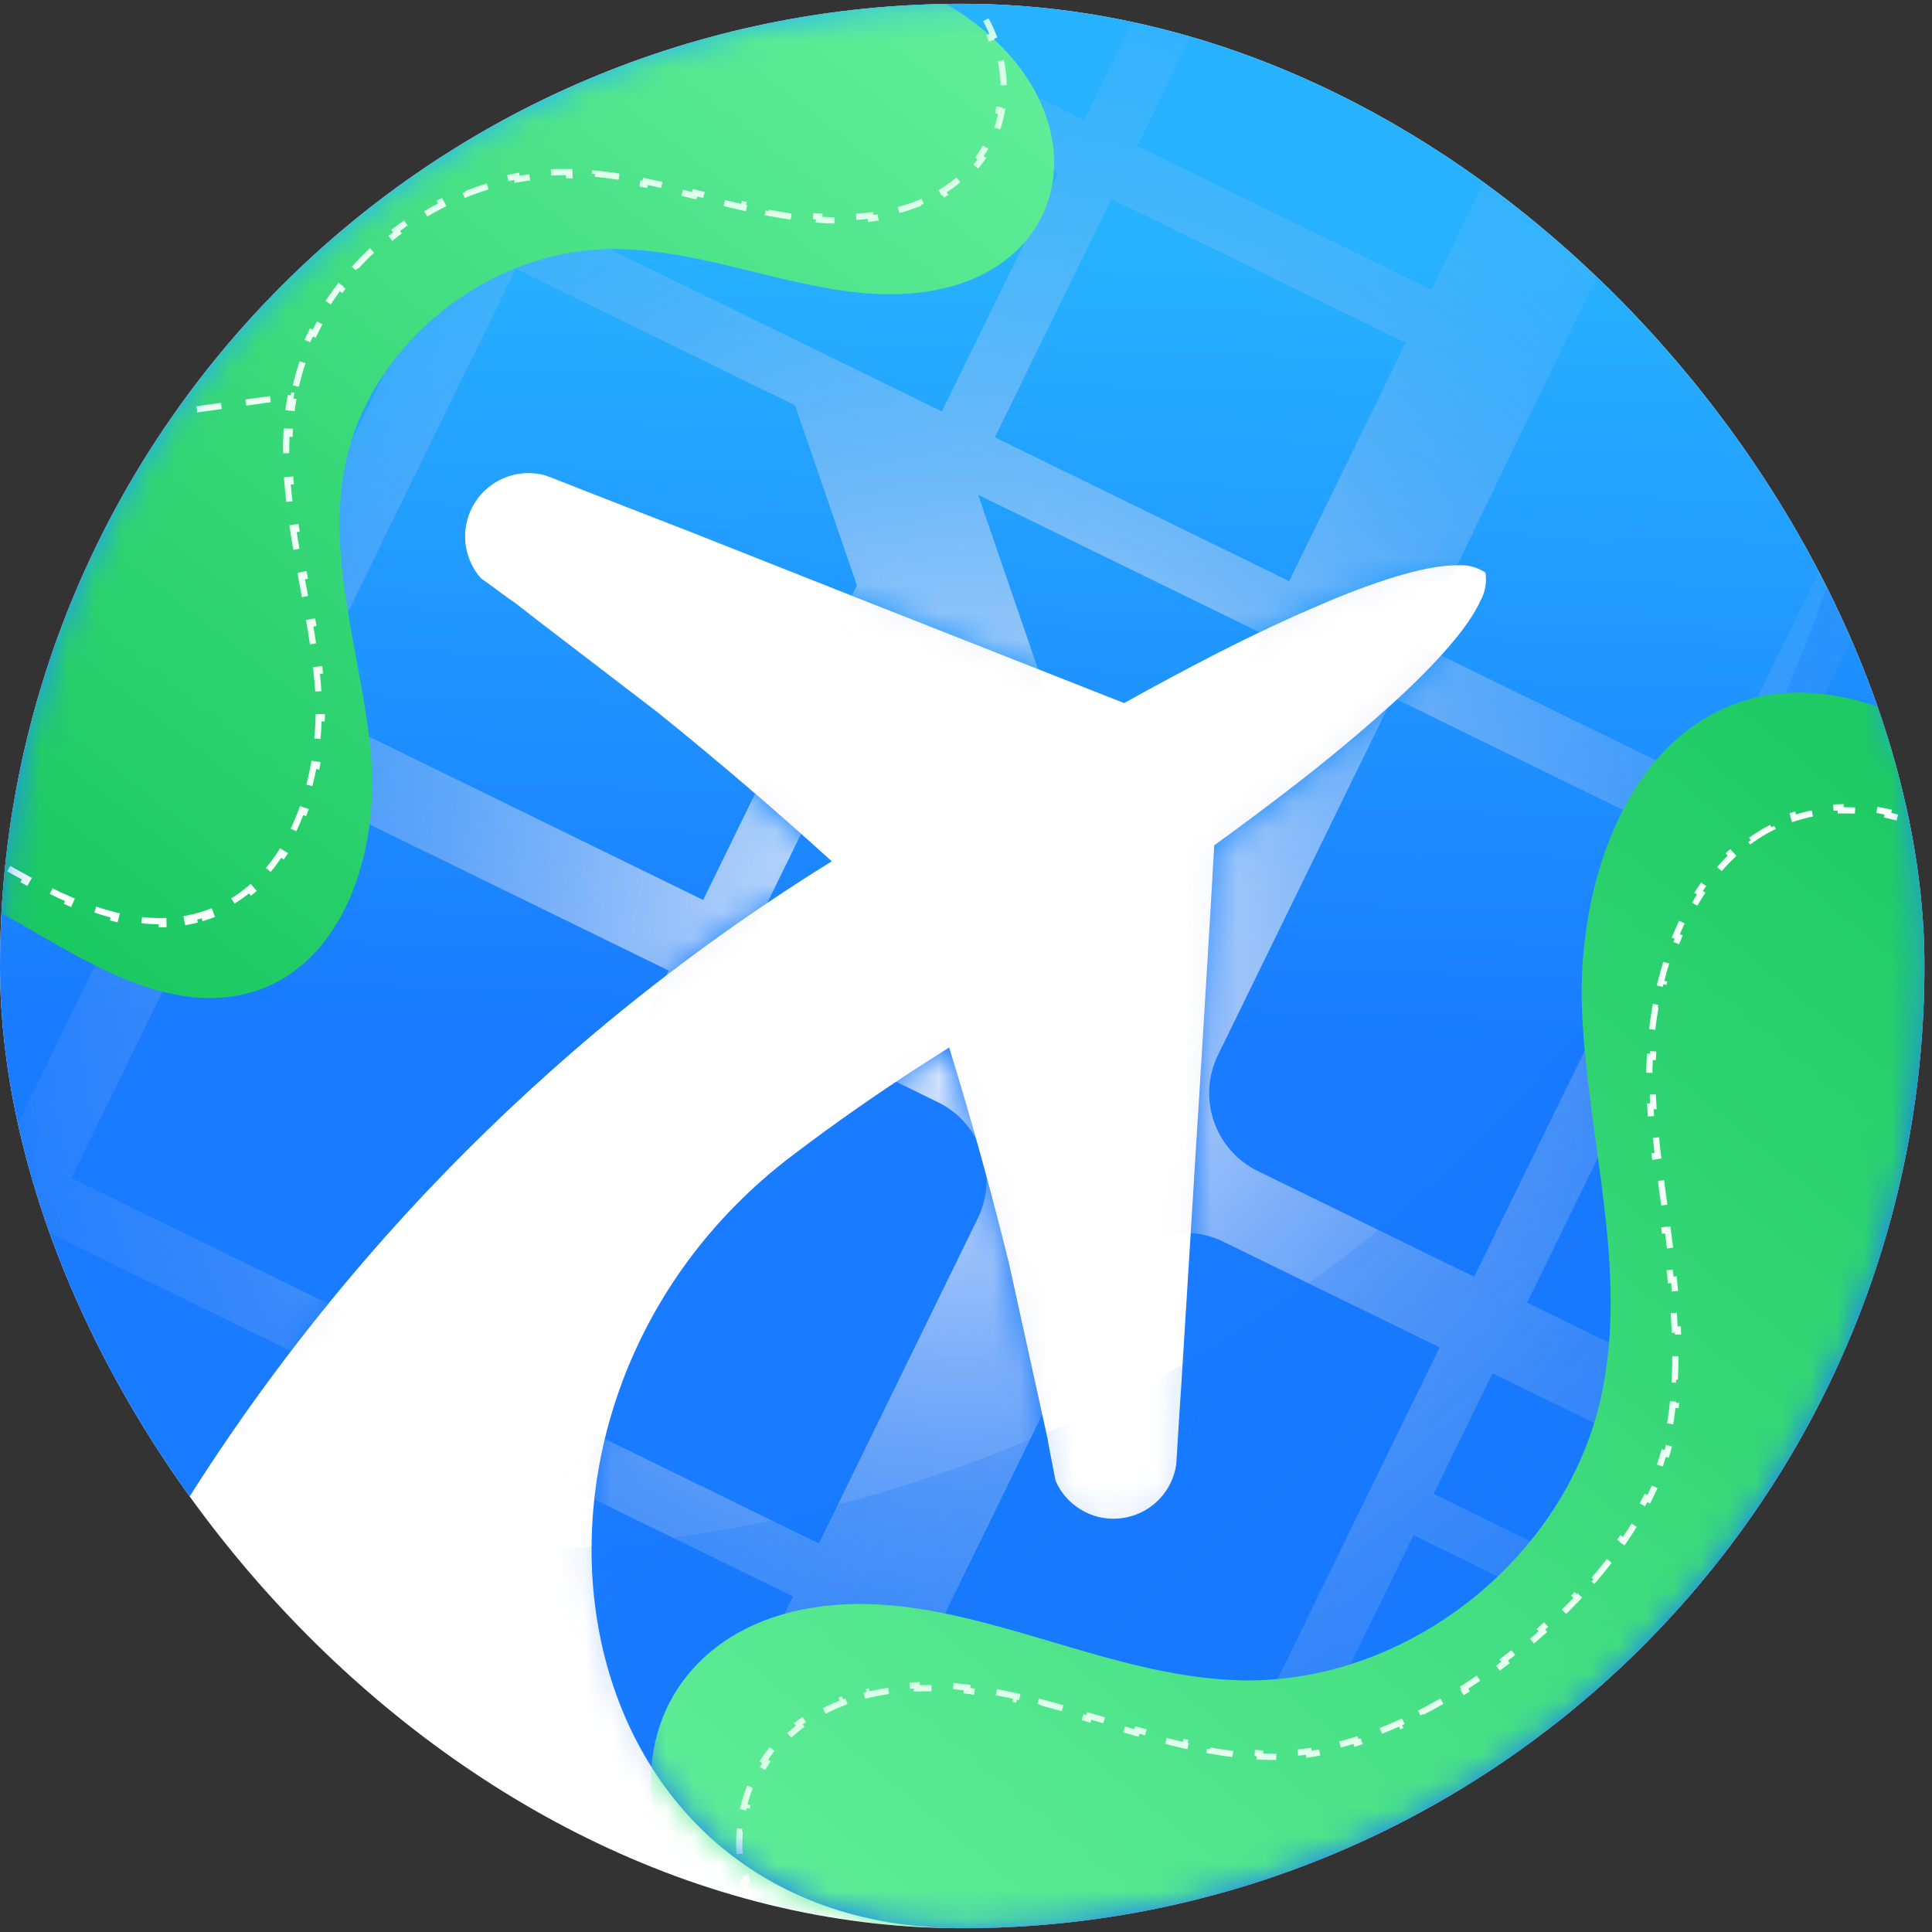
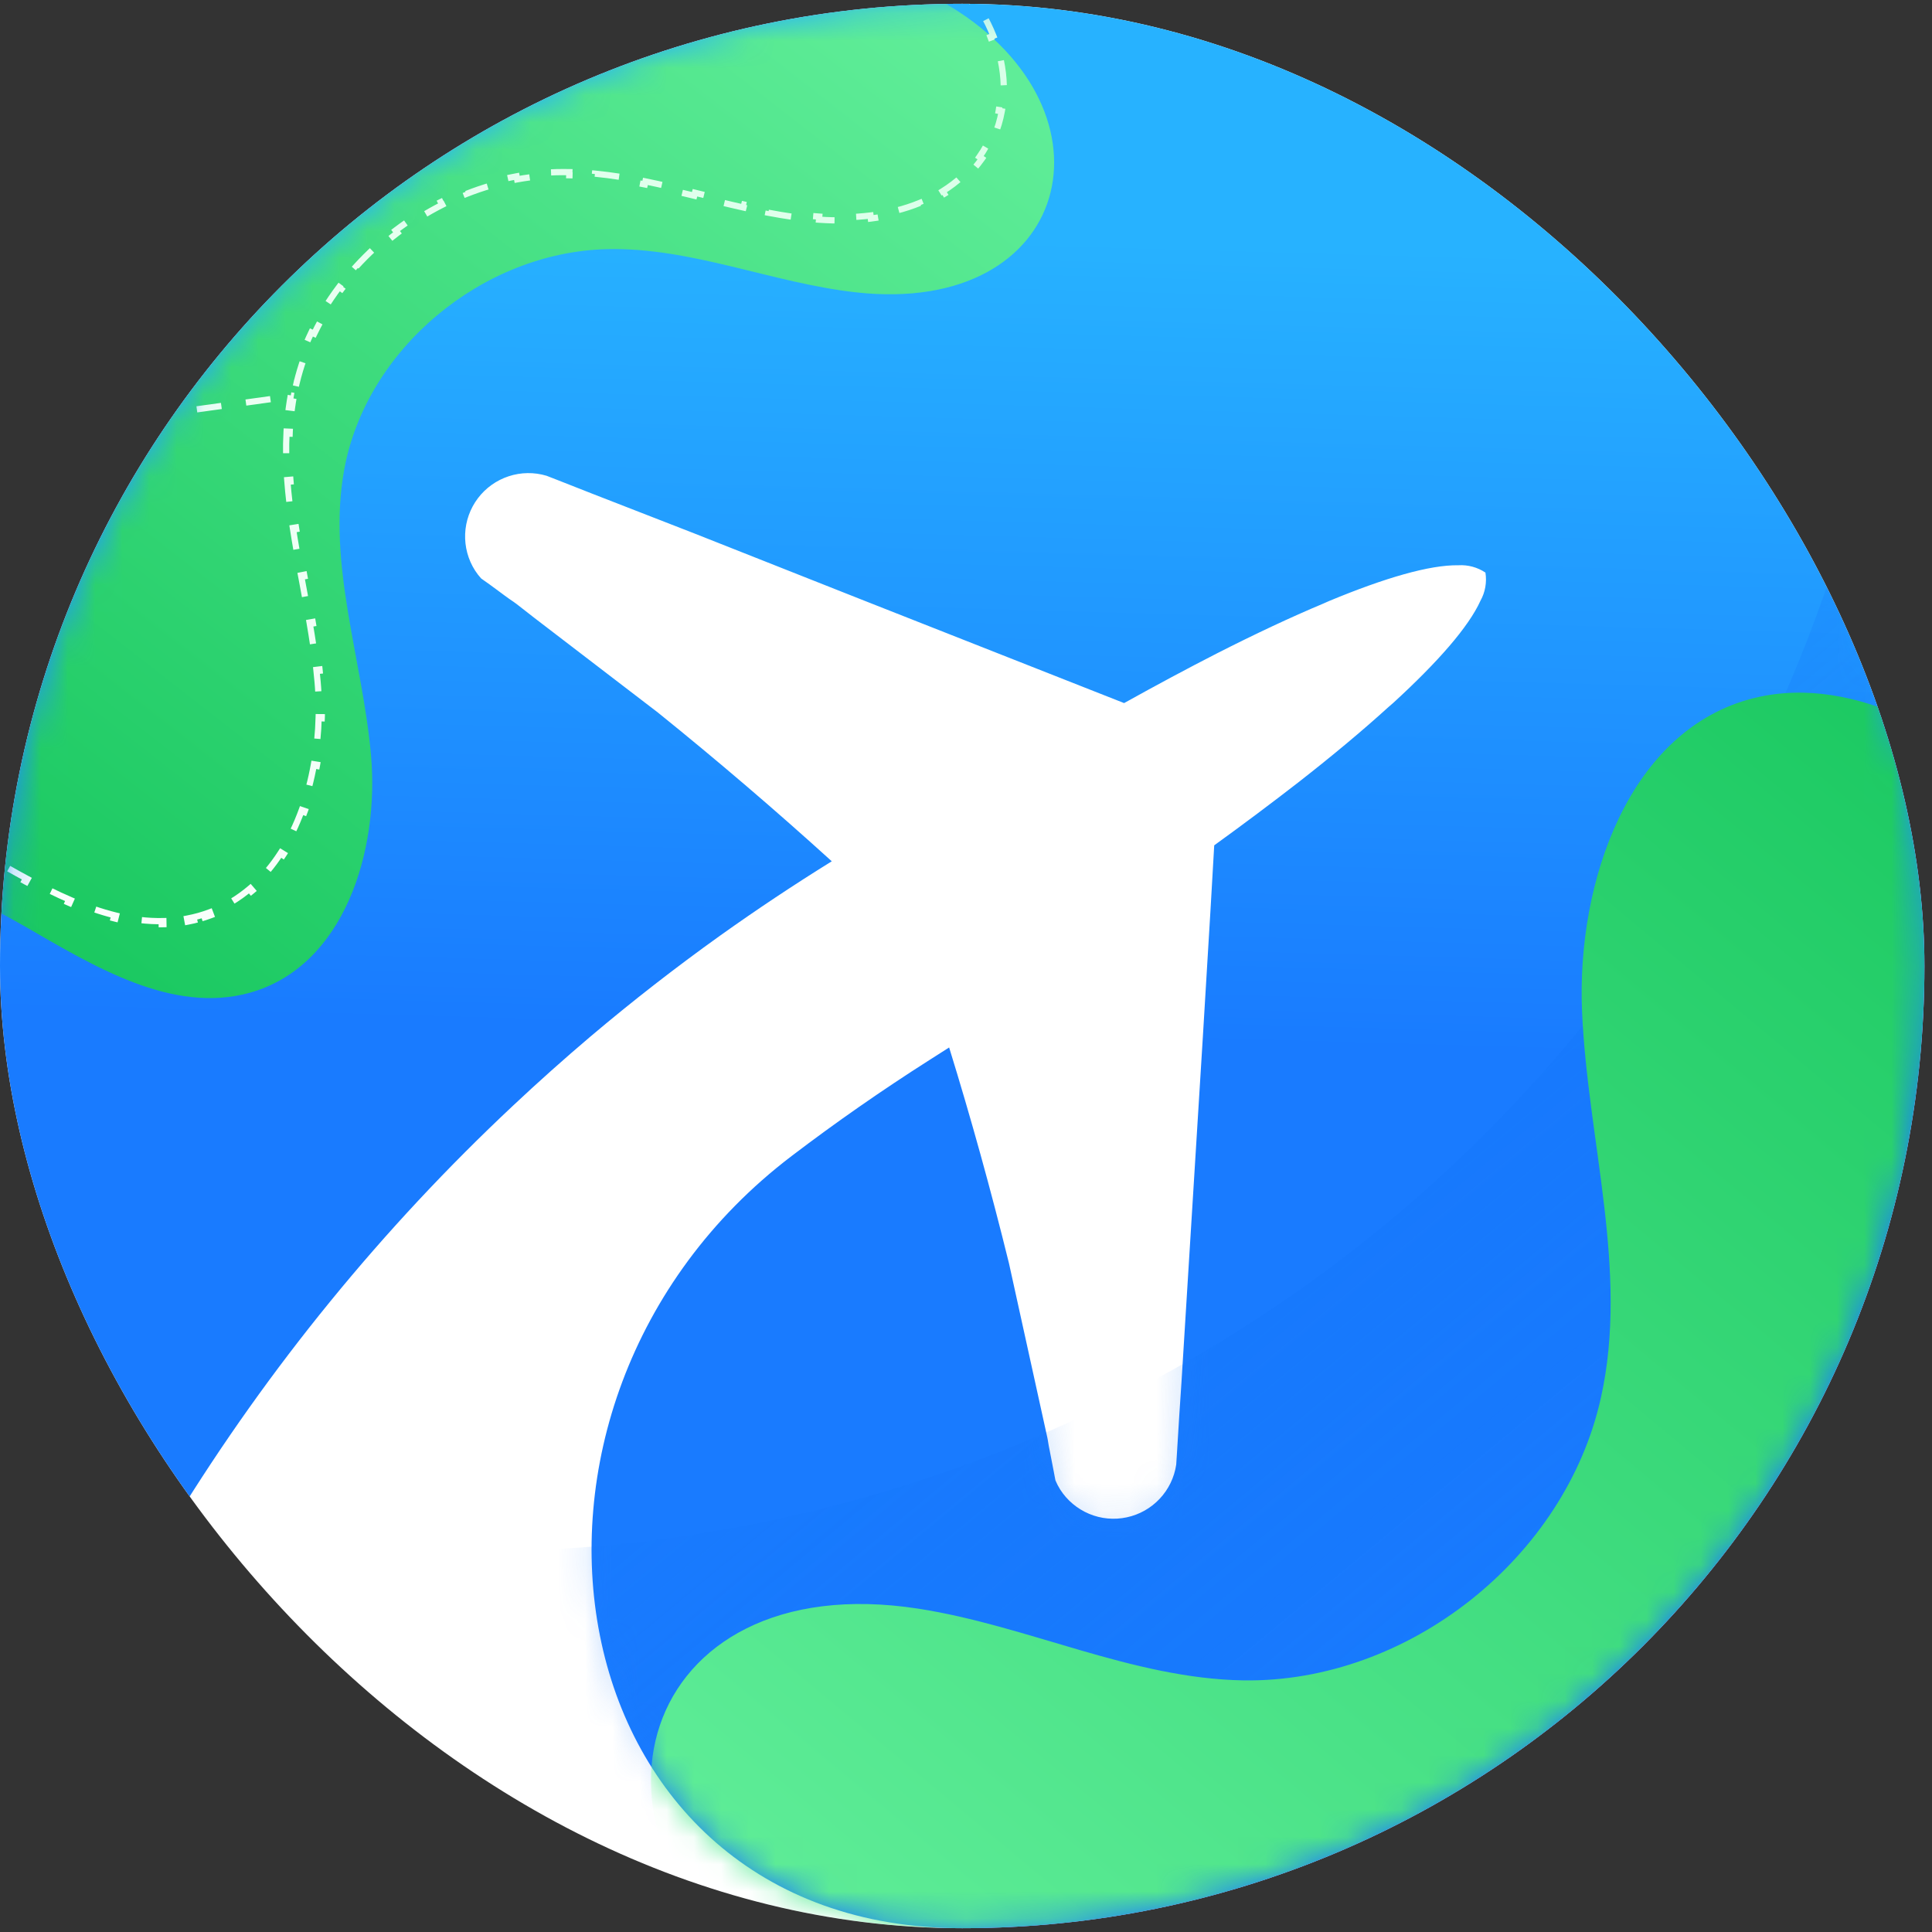
<svg xmlns="http://www.w3.org/2000/svg" width="71" height="71" viewBox="0 0 71 71" fill="none">
  <rect x="0" y="0" width="71" height="71" fill="#333333" stroke="none" />
  <g clip-path="url(#clip0_456_1341)">
    <rect y="0.139" width="70.722" height="70.722" rx="35.361" fill="white" />
    <path d="M35.361 70.861C54.89 70.861 70.722 55.029 70.722 35.5C70.722 15.97 54.89 0.139 35.361 0.139C15.832 0.139 0 15.97 0 35.5C0 43.074 2.382 50.093 6.437 55.847C9.874 50.257 14.047 45.138 18.855 40.631C19.787 39.756 20.737 38.908 21.704 38.088C23.24 36.789 24.827 35.554 26.466 34.382C27.802 33.429 29.169 32.519 30.567 31.652C28.515 29.789 26.38 27.962 24.178 26.186L19.645 22.713L18.985 22.198C18.912 22.142 18.835 22.09 18.756 22.037L18.756 22.037C18.737 22.023 18.717 22.01 18.697 21.996C18.633 21.952 18.595 21.923 18.558 21.895L18.557 21.895C18.537 21.879 18.517 21.864 18.493 21.847C18.425 21.797 18.358 21.747 18.29 21.697C18.091 21.55 17.891 21.402 17.683 21.259C17.599 21.167 17.523 21.068 17.456 20.963C17.201 20.563 17.075 20.094 17.094 19.62C17.113 19.146 17.277 18.689 17.563 18.31C17.849 17.932 18.244 17.65 18.695 17.502C19.146 17.354 19.631 17.348 20.085 17.484L20.458 17.629L21.762 18.142L25.505 19.599L31.647 22.029L41.31 25.838C42.491 25.181 43.632 24.569 44.721 24.012C46.122 23.299 47.436 22.682 48.629 22.182L48.846 22.086C50.887 21.238 52.538 20.756 53.596 20.773C53.948 20.752 54.296 20.847 54.589 21.042C54.645 21.397 54.582 21.76 54.408 22.074C53.969 23.043 52.834 24.334 51.21 25.823L51.03 25.979C50.073 26.849 48.959 27.779 47.72 28.746C46.754 29.496 45.718 30.273 44.622 31.066L44.483 33.478L44.203 38.125L43.418 50.803L43.337 52.027L43.251 53.426L43.225 53.825C43.156 54.294 42.945 54.731 42.62 55.077C42.296 55.423 41.873 55.662 41.409 55.761C40.945 55.861 40.462 55.816 40.025 55.633C39.587 55.449 39.215 55.137 38.96 54.737C38.893 54.631 38.835 54.519 38.787 54.403C38.778 54.355 38.769 54.307 38.759 54.259C38.752 54.218 38.744 54.177 38.736 54.136L38.736 54.135C38.69 53.897 38.645 53.659 38.598 53.423C38.59 53.385 38.583 53.347 38.576 53.309C38.572 53.287 38.567 53.265 38.563 53.243C38.559 53.22 38.554 53.197 38.549 53.175C38.542 53.14 38.534 53.09 38.525 53.036C38.515 52.968 38.503 52.893 38.489 52.831L37.079 46.425C36.417 43.74 35.684 41.093 34.883 38.503L34.88 38.494L34.141 38.965C32.394 40.077 30.711 41.251 29.092 42.483C17.061 51.635 20.244 70.861 35.361 70.861Z" fill="url(#paint0_linear_456_1341)" />
    <mask id="mask0_456_1341" style="mask-type:alpha" maskUnits="userSpaceOnUse" x="0" y="0" width="71" height="71">
      <path d="M35.361 70.861C54.89 70.861 70.722 55.029 70.722 35.5C70.722 15.97 54.89 0.139 35.361 0.139C15.832 0.139 0 15.97 0 35.5C0 43.074 2.382 50.093 6.437 55.847C9.874 50.257 14.047 45.138 18.855 40.631C19.787 39.756 20.737 38.908 21.704 38.088C23.24 36.789 24.827 35.554 26.466 34.382C27.802 33.429 29.169 32.519 30.567 31.652C28.515 29.789 26.38 27.962 24.178 26.186L19.645 22.713L18.985 22.198C18.912 22.142 18.835 22.09 18.756 22.037L18.756 22.037C18.737 22.023 18.717 22.01 18.697 21.996C18.633 21.952 18.595 21.923 18.558 21.895L18.557 21.895C18.537 21.879 18.517 21.864 18.493 21.847C18.425 21.797 18.358 21.747 18.29 21.697C18.091 21.55 17.891 21.402 17.683 21.259C17.599 21.167 17.523 21.068 17.456 20.963C17.201 20.563 17.075 20.094 17.094 19.62C17.113 19.146 17.277 18.689 17.563 18.31C17.849 17.932 18.244 17.65 18.695 17.502C19.146 17.354 19.631 17.348 20.085 17.484L20.458 17.629L21.762 18.142L25.505 19.599L31.647 22.029L41.31 25.838C42.491 25.181 43.632 24.569 44.721 24.012C46.122 23.299 47.436 22.682 48.629 22.182L48.846 22.086C50.887 21.238 52.538 20.756 53.596 20.773C53.948 20.752 54.296 20.847 54.589 21.042C54.645 21.397 54.582 21.76 54.408 22.074C53.969 23.043 52.834 24.334 51.21 25.823L51.03 25.979C50.073 26.849 48.959 27.779 47.72 28.746C46.754 29.496 45.718 30.273 44.622 31.066L44.483 33.478L44.203 38.125L43.418 50.803L43.337 52.027L43.251 53.426L43.225 53.825C43.156 54.294 42.945 54.731 42.62 55.077C42.296 55.423 41.873 55.662 41.409 55.761C40.945 55.861 40.462 55.816 40.025 55.633C39.587 55.449 39.215 55.137 38.96 54.737C38.893 54.631 38.835 54.519 38.787 54.403C38.778 54.355 38.769 54.307 38.759 54.259C38.752 54.218 38.744 54.177 38.736 54.136L38.736 54.135C38.69 53.897 38.645 53.659 38.598 53.423C38.59 53.385 38.583 53.347 38.576 53.309C38.572 53.287 38.567 53.265 38.563 53.243C38.559 53.22 38.554 53.197 38.549 53.175C38.542 53.14 38.534 53.09 38.525 53.036C38.515 52.968 38.503 52.893 38.489 52.831L37.079 46.425C36.417 43.74 35.684 41.093 34.883 38.503L34.88 38.494L34.141 38.965C32.394 40.077 30.711 41.251 29.092 42.483C17.061 51.635 20.244 70.861 35.361 70.861Z" fill="url(#paint1_linear_456_1341)" />
    </mask>
    <g mask="url(#mask0_456_1341)">
      <mask id="mask1_456_1341" style="mask-type:alpha" maskUnits="userSpaceOnUse" x="0" y="0" width="71" height="71">
-         <rect y="0.139" width="70.722" height="70.722" fill="url(#paint2_radial_456_1341)" />
-       </mask>
+         </mask>
      <g mask="url(#mask1_456_1341)">
        <path fill-rule="evenodd" clip-rule="evenodd" d="M52.609 10.651L41.794 5.365L44.348 0.139H41.937L39.847 4.414L31.101 0.139H26.166L38.896 6.36L34.614 15.12L19.906 7.932L23.715 0.139H20.768L17.527 6.769L3.285 0.139H0V0.999L16.576 8.716L8.753 24.721L0 20.419V23.638L7.484 27.317L0.243 42.133L0 42.015V48.661L1.671 45.243L16.379 52.431L7.371 70.861H9.783L14.414 61.386L25.229 66.671L23.181 70.861H29.077L40.692 47.095C41.465 45.513 43.374 44.858 44.955 45.631L52.906 49.517L42.475 70.861H44.886L51.946 56.417L59.879 60.294L54.714 70.861H55.786L60.744 60.717L70.722 65.593V63.718L52.686 54.903L54.853 50.468L70.722 58.224V55.009L65.968 52.685L68.372 47.587C69.576 45.032 68.502 41.983 65.962 40.747L60.826 38.247L63.944 31.867L70.722 35.179V32.768L64.896 29.92L70.722 18V13.066L62.949 28.969L52.135 23.683L63.548 0.139H57.672L52.609 10.651ZM51.657 12.597L47.376 21.357L36.561 16.072L40.843 7.312L51.657 12.597ZM66.566 46.282L64.016 51.731L56.122 47.873L59.874 40.195L65.36 42.87C66.626 43.487 67.163 45.006 66.566 46.282ZM46.425 23.304L35.946 18.183L41.303 33.782L46.425 23.304ZM29.217 14.894L31.49 21.513L25.84 33.073L11.132 25.884L18.955 9.878L29.217 14.894ZM9.864 28.48L2.622 43.296L17.33 50.485L24.572 35.668L9.864 28.48ZM26.518 36.62L19.277 51.436L30.092 56.722L35.934 44.769C36.707 43.188 36.051 41.279 34.47 40.506L26.518 36.62ZM29.14 58.669L18.325 53.383L14.943 60.304L25.757 65.59L29.14 58.669ZM27.787 34.024L32.485 24.411L36.805 36.99C37.024 37.629 36.361 38.215 35.754 37.918L27.787 34.024ZM51.183 25.63L61.998 30.916L54.175 46.921L46.224 43.035C44.642 42.262 43.987 40.354 44.76 38.772L51.183 25.63Z" fill="url(#paint3_radial_456_1341)" />
      </g>
      <path style="mix-blend-mode:multiply" opacity="0.3" d="M65.328 -17.071C70.233 -6.205 71.292 6.005 68.332 17.553C65.371 29.101 58.568 39.297 49.041 46.465C39.514 53.633 27.83 57.344 15.912 56.99C3.995 56.635 -7.447 52.235 -16.53 44.514C-13.296 51.696 -8.487 58.059 -2.46 63.131C3.568 68.203 10.66 71.854 18.29 73.813C25.921 75.772 33.895 75.989 41.621 74.449C49.348 72.908 56.628 69.649 62.924 64.912C69.219 60.176 74.368 54.084 77.989 47.088C81.61 40.092 83.61 32.371 83.841 24.498C84.072 16.624 82.528 8.799 79.323 1.604C76.118 -5.592 71.335 -11.974 65.328 -17.071Z" fill="url(#paint4_linear_456_1341)" />
      <path d="M87.609 47.911C89.532 43.301 90.791 38.456 91.359 33.519C91.778 29.87 89.222 29.145 86.172 31.193C82.917 33.375 78.549 31.549 75.248 29.404C71.946 27.259 68.284 24.734 64.487 25.646C59.865 26.773 57.935 32.413 58.139 37.163C58.344 41.912 59.866 46.707 58.836 51.35C57.535 57.261 51.733 61.846 45.696 61.753C41.609 61.686 37.786 59.745 33.749 59.118C23.397 57.516 20.481 67.514 28.6 73.081C31.477 75.041 34.454 76.847 37.52 78.492C40.199 79.929 43.27 80.397 46.266 80.913C55.809 82.559 67.788 89.183 74.732 84.245C82.854 78.47 83.762 57.108 87.609 47.911Z" fill="url(#paint5_linear_456_1341)" />
-       <path d="M85.916 34.924L85.916 34.924C86.042 34.839 86.167 34.76 86.291 34.686L86.233 34.589C86.505 34.426 86.771 34.289 87.03 34.178L87.075 34.282C87.364 34.158 87.642 34.066 87.906 34.008L87.881 33.897C88.199 33.826 88.498 33.802 88.772 33.823L88.763 33.937C89.067 33.961 89.335 34.043 89.563 34.183L89.622 34.086C89.869 34.237 90.075 34.452 90.23 34.732L90.13 34.787C90.254 35.01 90.346 35.28 90.398 35.599L90.51 35.581C90.554 35.848 90.57 36.146 90.556 36.474L90.442 36.469C90.436 36.61 90.425 36.757 90.407 36.91C90.389 37.069 90.37 37.227 90.35 37.385L90.463 37.4C90.423 37.717 90.38 38.034 90.335 38.35L90.222 38.334C90.176 38.649 90.127 38.965 90.075 39.279L90.187 39.298C90.134 39.613 90.079 39.928 90.02 40.242L89.908 40.222C89.85 40.535 89.788 40.848 89.723 41.16L89.835 41.184C89.77 41.497 89.701 41.809 89.63 42.121L89.519 42.095C89.448 42.406 89.374 42.717 89.297 43.026L89.407 43.054C89.329 43.364 89.249 43.673 89.165 43.982L89.055 43.952C88.972 44.26 88.885 44.567 88.796 44.873L88.905 44.905C88.815 45.212 88.722 45.518 88.626 45.823L88.517 45.789C88.421 46.093 88.323 46.396 88.221 46.699L88.329 46.735C88.227 47.038 88.121 47.34 88.013 47.641L87.906 47.602C87.798 47.902 87.687 48.201 87.573 48.499L87.68 48.54C87.565 48.839 87.448 49.136 87.328 49.432L87.222 49.39C87.162 49.538 87.102 49.685 87.04 49.832C86.982 49.971 86.925 50.113 86.868 50.258L86.974 50.3C86.865 50.579 86.759 50.869 86.654 51.169L86.547 51.132C86.448 51.418 86.351 51.712 86.255 52.015L86.364 52.049C86.273 52.338 86.184 52.634 86.097 52.937L85.988 52.905C85.903 53.197 85.82 53.496 85.738 53.8L85.848 53.83C85.769 54.124 85.691 54.423 85.614 54.727L85.504 54.7C85.428 54.996 85.354 55.297 85.28 55.602L85.391 55.629C85.319 55.925 85.248 56.226 85.178 56.531L85.067 56.505C84.998 56.802 84.93 57.103 84.861 57.407L84.972 57.432C84.905 57.731 84.839 58.032 84.772 58.336L84.661 58.312C84.595 58.612 84.53 58.914 84.464 59.219L84.575 59.243C84.511 59.543 84.446 59.846 84.381 60.15L84.27 60.126C84.206 60.427 84.142 60.729 84.078 61.032L84.189 61.056C84.172 61.134 84.156 61.212 84.139 61.29C84.092 61.513 84.044 61.737 83.997 61.962L83.885 61.938C83.822 62.239 83.757 62.541 83.693 62.844L83.804 62.868C83.739 63.17 83.674 63.472 83.609 63.775L83.498 63.751C83.433 64.052 83.367 64.353 83.3 64.655L83.412 64.68C83.345 64.981 83.278 65.283 83.21 65.584L83.099 65.559C83.031 65.86 82.963 66.162 82.893 66.462L83.004 66.488C82.934 66.789 82.864 67.089 82.792 67.389L82.681 67.363C82.609 67.664 82.536 67.964 82.462 68.263L82.573 68.29C82.498 68.591 82.422 68.891 82.345 69.189L82.235 69.16C82.158 69.46 82.079 69.758 81.999 70.055L82.109 70.084C82.028 70.383 81.946 70.681 81.862 70.976L81.752 70.945C81.668 71.243 81.581 71.54 81.493 71.834L81.602 71.867C81.512 72.165 81.421 72.46 81.328 72.753L81.22 72.718C81.125 73.014 81.029 73.307 80.931 73.596L81.039 73.633C80.939 73.928 80.836 74.219 80.732 74.506L80.625 74.467C80.519 74.759 80.41 75.047 80.299 75.33L80.405 75.371C80.29 75.663 80.173 75.949 80.053 76.231L79.949 76.186C79.826 76.473 79.701 76.754 79.573 77.03L79.676 77.078C79.544 77.362 79.408 77.64 79.269 77.911L79.168 77.859C79.025 78.136 78.879 78.406 78.729 78.669L78.828 78.725C78.672 78.998 78.512 79.262 78.347 79.517L78.252 79.456C78.083 79.718 77.909 79.971 77.731 80.213L77.823 80.281C77.636 80.534 77.445 80.776 77.248 81.006L77.161 80.932C76.959 81.169 76.751 81.392 76.537 81.603L76.616 81.684C76.392 81.903 76.162 82.109 75.924 82.299L75.853 82.21C75.734 82.305 75.613 82.396 75.49 82.483C75.372 82.568 75.251 82.649 75.127 82.727L75.188 82.823C74.939 82.981 74.681 83.125 74.414 83.258L74.364 83.156C74.104 83.285 73.837 83.403 73.561 83.51L73.602 83.616C73.33 83.721 73.05 83.817 72.763 83.902L72.731 83.793C72.454 83.875 72.17 83.948 71.88 84.013L71.904 84.124C71.619 84.188 71.329 84.243 71.032 84.29L71.014 84.178C70.728 84.223 70.436 84.262 70.14 84.293L70.152 84.406C69.862 84.437 69.566 84.462 69.267 84.48L69.26 84.366C68.97 84.384 68.675 84.396 68.377 84.403L68.38 84.516C68.087 84.523 67.791 84.524 67.492 84.52L67.493 84.407C67.202 84.403 66.907 84.395 66.609 84.383L66.605 84.497C66.312 84.485 66.016 84.469 65.718 84.449L65.726 84.336C65.434 84.316 65.139 84.293 64.843 84.267L64.833 84.381C64.54 84.355 64.246 84.326 63.95 84.294L63.962 84.181C63.67 84.149 63.377 84.115 63.082 84.079L63.068 84.192C62.776 84.155 62.482 84.116 62.188 84.076L62.203 83.963C61.912 83.922 61.619 83.88 61.326 83.836L61.309 83.948C61.017 83.904 60.725 83.858 60.432 83.811L60.45 83.698C60.159 83.651 59.867 83.603 59.575 83.553L59.556 83.665C59.264 83.616 58.973 83.565 58.681 83.513L58.701 83.401C58.41 83.349 58.119 83.297 57.828 83.244L57.807 83.356C57.516 83.302 57.225 83.249 56.934 83.194L56.955 83.082C56.664 83.028 56.373 82.973 56.083 82.918L56.062 83.03C55.77 82.975 55.48 82.92 55.189 82.865L55.211 82.753L55.187 82.748C54.903 82.694 54.62 82.641 54.338 82.587L54.317 82.699C54.025 82.644 53.734 82.589 53.444 82.535L53.465 82.423C53.173 82.368 52.881 82.314 52.591 82.261L52.571 82.373C52.278 82.32 51.987 82.267 51.697 82.216L51.717 82.104C51.423 82.052 51.131 82.002 50.841 81.953L50.822 82.065C50.528 82.015 50.236 81.968 49.946 81.922L49.963 81.809C49.668 81.762 49.375 81.718 49.084 81.675L49.068 81.788C48.772 81.745 48.478 81.705 48.188 81.667L48.203 81.554C48.056 81.535 47.909 81.517 47.764 81.499C47.613 81.481 47.463 81.463 47.312 81.444L47.298 81.557C46.997 81.519 46.696 81.48 46.395 81.438L46.411 81.325C46.111 81.283 45.811 81.239 45.512 81.191L45.494 81.303C45.194 81.255 44.894 81.204 44.596 81.148L44.617 81.036C44.319 80.981 44.022 80.921 43.727 80.856L43.703 80.968C43.406 80.902 43.11 80.832 42.817 80.756L42.845 80.646C42.552 80.57 42.261 80.489 41.973 80.401L41.94 80.51C41.649 80.421 41.361 80.325 41.075 80.222L41.114 80.115C40.83 80.013 40.55 79.903 40.272 79.784L40.227 79.889C39.948 79.77 39.673 79.643 39.401 79.507L39.452 79.405C39.317 79.337 39.184 79.268 39.051 79.196C38.92 79.125 38.79 79.053 38.66 78.982L38.605 79.082C38.344 78.938 38.084 78.793 37.825 78.647L37.88 78.548C37.621 78.403 37.363 78.255 37.105 78.107L37.049 78.206C36.791 78.057 36.533 77.907 36.277 77.756L36.335 77.658C36.079 77.507 35.824 77.354 35.569 77.201L35.51 77.298C35.255 77.144 35.001 76.99 34.748 76.833L34.808 76.736C34.555 76.58 34.302 76.423 34.051 76.264L33.99 76.36C33.739 76.201 33.488 76.041 33.237 75.88L33.299 75.784C33.049 75.623 32.8 75.461 32.552 75.297L32.489 75.392C32.241 75.228 31.993 75.063 31.747 74.897L31.81 74.802C31.687 74.719 31.564 74.636 31.441 74.552C31.312 74.463 31.185 74.373 31.062 74.282L30.995 74.374C30.74 74.185 30.498 73.991 30.269 73.793L30.344 73.707C30.107 73.502 29.884 73.291 29.675 73.078L29.594 73.157C29.371 72.929 29.165 72.697 28.974 72.461L29.062 72.389C28.864 72.145 28.684 71.897 28.52 71.647L28.425 71.71C28.251 71.445 28.096 71.177 27.958 70.908L28.06 70.856C27.918 70.576 27.795 70.296 27.693 70.014L27.586 70.054C27.477 69.756 27.39 69.459 27.324 69.163L27.435 69.138C27.367 68.834 27.322 68.532 27.299 68.234L27.186 68.243C27.161 67.929 27.161 67.618 27.184 67.313L27.298 67.322C27.321 67.015 27.369 66.715 27.44 66.423L27.329 66.396C27.403 66.093 27.502 65.798 27.625 65.514L27.729 65.56C27.85 65.282 27.995 65.015 28.163 64.76L28.068 64.698C28.237 64.441 28.429 64.198 28.644 63.969L28.727 64.047C28.932 63.83 29.158 63.626 29.405 63.437L29.336 63.347C29.577 63.163 29.836 62.995 30.115 62.843L30.169 62.943C30.43 62.8 30.707 62.673 31.001 62.561L30.961 62.455C31.242 62.349 31.538 62.257 31.848 62.181L31.875 62.292C32.163 62.221 32.465 62.165 32.779 62.123L32.764 62.01C33.062 61.971 33.37 61.945 33.69 61.933L33.694 62.047C33.991 62.036 34.297 62.037 34.613 62.052L34.618 61.938C34.919 61.952 35.227 61.978 35.544 62.016L35.531 62.129C35.683 62.148 35.837 62.169 35.993 62.193C36.144 62.216 36.294 62.242 36.444 62.269L36.464 62.157C36.766 62.212 37.066 62.274 37.365 62.342L37.34 62.453C37.638 62.52 37.934 62.593 38.23 62.671L38.259 62.56C38.555 62.638 38.851 62.719 39.146 62.803L39.115 62.913C39.409 62.996 39.703 63.082 39.997 63.169L40.029 63.059C40.17 63.101 40.311 63.143 40.452 63.184C40.605 63.23 40.758 63.275 40.911 63.321L40.879 63.43C41.174 63.517 41.469 63.603 41.764 63.686L41.795 63.577C42.09 63.66 42.386 63.741 42.683 63.818L42.654 63.928C42.952 64.006 43.251 64.079 43.551 64.146L43.576 64.035C43.876 64.103 44.176 64.164 44.478 64.218L44.458 64.33C44.762 64.384 45.067 64.43 45.374 64.467L45.387 64.354C45.691 64.391 45.997 64.418 46.303 64.435L46.297 64.549C46.452 64.557 46.606 64.562 46.761 64.565L46.761 64.565C46.91 64.567 47.06 64.565 47.211 64.558L47.206 64.444C47.495 64.431 47.789 64.402 48.088 64.357L48.105 64.469C48.396 64.426 48.69 64.368 48.987 64.296L48.96 64.185C49.242 64.117 49.527 64.037 49.814 63.946L49.849 64.054C50.129 63.965 50.41 63.864 50.693 63.754L50.651 63.648C50.923 63.542 51.196 63.426 51.468 63.302L51.515 63.405C51.784 63.283 52.052 63.152 52.319 63.013L52.267 62.912C52.527 62.777 52.787 62.634 53.045 62.485L53.102 62.583C53.358 62.435 53.612 62.28 53.864 62.119L53.803 62.023C54.052 61.864 54.298 61.7 54.542 61.529L54.607 61.623C54.85 61.453 55.091 61.277 55.328 61.097L55.259 61.006C55.494 60.827 55.726 60.643 55.955 60.455L56.027 60.543C56.257 60.353 56.483 60.159 56.703 59.961L56.627 59.876C56.849 59.678 57.065 59.475 57.277 59.27L57.356 59.351C57.571 59.142 57.779 58.93 57.982 58.715L57.899 58.636C58.104 58.419 58.302 58.199 58.492 57.977L58.579 58.051C58.775 57.822 58.964 57.591 59.144 57.358L59.054 57.288C59.238 57.051 59.412 56.812 59.578 56.572L59.672 56.637C59.843 56.387 60.005 56.136 60.157 55.883L60.059 55.825C60.214 55.567 60.357 55.308 60.488 55.049L60.589 55.1C60.727 54.827 60.851 54.554 60.96 54.281L60.854 54.239C60.967 53.958 61.063 53.678 61.142 53.4L61.251 53.431C61.293 53.286 61.33 53.14 61.361 52.995C61.395 52.844 61.425 52.693 61.453 52.542L61.341 52.521C61.397 52.219 61.441 51.917 61.474 51.614L61.588 51.626C61.622 51.32 61.646 51.013 61.662 50.705L61.548 50.699C61.563 50.394 61.57 50.089 61.569 49.782L61.683 49.782C61.682 49.475 61.674 49.168 61.66 48.86L61.546 48.865C61.532 48.561 61.512 48.255 61.487 47.95L61.6 47.941C61.576 47.636 61.546 47.33 61.513 47.025L61.4 47.037C61.367 46.733 61.331 46.43 61.293 46.126L61.406 46.111C61.368 45.808 61.328 45.504 61.287 45.201L61.174 45.216C61.145 45.006 61.117 44.796 61.088 44.586C61.075 44.493 61.062 44.4 61.05 44.307L61.162 44.292C61.121 43.989 61.08 43.686 61.04 43.383L60.927 43.398C60.888 43.094 60.85 42.791 60.815 42.487L60.928 42.474C60.893 42.171 60.86 41.868 60.832 41.565L60.719 41.575C60.691 41.27 60.666 40.965 60.648 40.661L60.761 40.654C60.752 40.502 60.744 40.349 60.737 40.198C60.731 40.048 60.727 39.897 60.725 39.745L60.611 39.747C60.608 39.445 60.614 39.141 60.63 38.835L60.743 38.841C60.759 38.541 60.783 38.239 60.818 37.938L60.704 37.925C60.739 37.624 60.782 37.322 60.835 37.023L60.947 37.042C61 36.745 61.062 36.449 61.134 36.157L61.024 36.13C61.097 35.834 61.18 35.54 61.273 35.252L61.381 35.287C61.474 34.998 61.577 34.715 61.69 34.438L61.585 34.395C61.701 34.111 61.828 33.834 61.966 33.566L62.067 33.618C62.206 33.349 62.356 33.088 62.517 32.838L62.421 32.776C62.587 32.518 62.766 32.271 62.956 32.037L63.044 32.109C63.235 31.875 63.438 31.654 63.653 31.449L63.574 31.367C63.795 31.157 64.029 30.962 64.276 30.785L64.342 30.878C64.584 30.704 64.838 30.549 65.106 30.413L65.054 30.311C65.322 30.175 65.603 30.058 65.897 29.963L65.932 30.071C66.072 30.025 66.216 29.984 66.363 29.948C66.504 29.914 66.645 29.886 66.786 29.862L66.767 29.75C67.06 29.701 67.352 29.675 67.643 29.667L67.645 29.781C67.934 29.774 68.222 29.786 68.51 29.816L68.521 29.703C68.812 29.733 69.102 29.781 69.389 29.845L69.365 29.956C69.646 30.018 69.925 30.095 70.204 30.184L70.239 30.076C70.516 30.165 70.791 30.266 71.065 30.378L71.022 30.484C71.289 30.593 71.555 30.712 71.819 30.84L71.869 30.737C72.131 30.864 72.392 30.998 72.652 31.139L72.597 31.239C72.853 31.377 73.107 31.522 73.36 31.67L73.418 31.572C73.67 31.721 73.921 31.874 74.17 32.029L74.11 32.126C74.359 32.281 74.606 32.438 74.852 32.596L74.913 32.501C75.162 32.66 75.408 32.821 75.652 32.98L75.59 33.075C75.713 33.156 75.836 33.236 75.959 33.315C76.081 33.395 76.205 33.474 76.331 33.552L76.391 33.456C76.637 33.609 76.889 33.76 77.145 33.906L77.089 34.005C77.344 34.151 77.603 34.291 77.866 34.426L77.918 34.325C78.179 34.459 78.443 34.586 78.71 34.706L78.663 34.81C78.934 34.931 79.207 35.045 79.482 35.149L79.522 35.042C79.798 35.147 80.076 35.242 80.354 35.325L80.321 35.434C80.608 35.519 80.895 35.593 81.182 35.653L81.205 35.541C81.496 35.602 81.785 35.648 82.073 35.677L82.062 35.791C82.361 35.821 82.658 35.834 82.953 35.828L82.951 35.714C83.246 35.708 83.537 35.681 83.825 35.632L83.844 35.745C84.138 35.694 84.428 35.622 84.713 35.523L84.676 35.416C84.949 35.321 85.216 35.203 85.477 35.059L85.532 35.158C85.662 35.087 85.79 35.009 85.916 34.924Z" stroke="url(#paint6_linear_456_1341)" stroke-width="0.228" stroke-dasharray="0.91 0.91" />
      <path d="M-9.11 20.686C-10.424 24.16 -11.225 27.788 -11.498 31.462C-11.701 34.207 -9.746 34.651 -7.481 33.032C-5.077 31.316 -1.698 32.536 0.88 34.026C3.459 35.515 6.324 37.275 9.181 36.483C12.657 35.508 13.943 31.27 13.635 27.756C13.326 24.243 12.015 20.736 12.649 17.264C13.448 12.844 17.711 9.27 22.302 9.156C25.411 9.081 28.379 10.403 31.468 10.745C39.388 11.617 41.283 4.12 34.933 0.241C33.324 -0.735 31.68 -1.651 30.002 -2.505C26.631 -4.221 22.751 -4.85 19.043 -3.944C13.623 -2.619 8.522 -0.21 4.073 3.153C-1.915 7.68 -6.482 13.754 -9.11 20.686Z" fill="url(#paint7_linear_456_1341)" />
      <path d="M-10.794 17.541C-10.681 17.255 -10.565 16.97 -10.446 16.686L-10.341 16.729C-10.222 16.446 -10.1 16.164 -9.974 15.884L-10.078 15.839C-9.952 15.558 -9.823 15.279 -9.691 15.001L-9.587 15.049C-9.455 14.771 -9.32 14.496 -9.181 14.222L-9.283 14.172C-9.144 13.897 -9.001 13.624 -8.856 13.353L-8.755 13.405C-8.61 13.134 -8.461 12.865 -8.31 12.598L-8.409 12.543C-8.257 12.275 -8.102 12.009 -7.943 11.745L-7.845 11.801C-7.687 11.538 -7.526 11.276 -7.362 11.016L-7.459 10.956C-7.294 10.696 -7.126 10.437 -6.956 10.18L-6.86 10.241C-6.69 9.985 -6.517 9.731 -6.341 9.479L-6.434 9.415C-6.258 9.162 -6.078 8.911 -5.895 8.662L-5.803 8.728C-5.621 8.48 -5.435 8.234 -5.247 7.99L-5.338 7.922C-5.15 7.677 -4.958 7.435 -4.764 7.195L-4.675 7.265C-4.481 7.026 -4.285 6.788 -4.085 6.553L-4.172 6.481C-3.973 6.246 -3.77 6.012 -3.565 5.781L-3.479 5.855C-3.274 5.625 -3.067 5.397 -2.857 5.172L-2.94 5.095C-2.73 4.869 -2.516 4.645 -2.3 4.424L-2.218 4.502C-2.003 4.282 -1.785 4.064 -1.564 3.848L-1.644 3.768C-1.423 3.552 -1.2 3.338 -0.973 3.127L-0.895 3.208C-0.67 2.998 -0.442 2.79 -0.212 2.585L-0.288 2.501C-0.057 2.295 0.177 2.092 0.413 1.891L0.487 1.977C0.721 1.777 0.959 1.58 1.199 1.385L1.127 1.298C1.367 1.103 1.61 0.911 1.855 0.721L1.924 0.81C2.046 0.715 2.169 0.621 2.292 0.528C2.411 0.439 2.53 0.349 2.65 0.261L2.582 0.171C2.822 -0.007 3.064 -0.182 3.308 -0.353L3.374 -0.261C3.617 -0.433 3.862 -0.602 4.109 -0.768L4.046 -0.861C4.294 -1.028 4.543 -1.192 4.795 -1.353L4.856 -1.258C5.107 -1.419 5.359 -1.577 5.613 -1.732L5.554 -1.828C5.809 -1.984 6.066 -2.136 6.324 -2.286L6.381 -2.189C6.638 -2.338 6.898 -2.485 7.158 -2.629L7.104 -2.727C7.365 -2.872 7.628 -3.013 7.893 -3.151L7.945 -3.051C8.209 -3.189 8.475 -3.325 8.741 -3.457L8.691 -3.558C8.959 -3.69 9.228 -3.82 9.498 -3.947L9.546 -3.845C9.816 -3.971 10.087 -4.094 10.359 -4.215L10.314 -4.318C10.587 -4.439 10.861 -4.557 11.137 -4.672L11.18 -4.567C11.455 -4.682 11.731 -4.793 12.009 -4.902L11.968 -5.007C12.246 -5.116 12.525 -5.221 12.806 -5.324L12.844 -5.218C13.124 -5.32 13.405 -5.42 13.687 -5.516L13.65 -5.623C13.933 -5.719 14.216 -5.813 14.501 -5.903L14.535 -5.795C14.819 -5.885 15.103 -5.972 15.389 -6.056L15.358 -6.165C15.644 -6.249 15.931 -6.33 16.22 -6.408L16.249 -6.299C16.536 -6.377 16.824 -6.451 17.113 -6.523L17.087 -6.632C17.376 -6.704 17.667 -6.773 17.958 -6.838L17.982 -6.728C18.128 -6.76 18.273 -6.792 18.418 -6.823C18.563 -6.854 18.708 -6.882 18.853 -6.907L18.834 -7.019C19.129 -7.07 19.424 -7.111 19.719 -7.141L19.73 -7.029C20.024 -7.058 20.318 -7.078 20.612 -7.086L20.61 -7.2C20.908 -7.209 21.205 -7.207 21.502 -7.195L21.496 -7.082C21.791 -7.071 22.085 -7.049 22.377 -7.017L22.391 -7.13C22.686 -7.098 22.98 -7.056 23.273 -7.005L23.252 -6.893C23.541 -6.843 23.829 -6.782 24.115 -6.713L24.143 -6.823C24.431 -6.753 24.717 -6.673 25 -6.585L24.965 -6.477C25.245 -6.39 25.522 -6.294 25.797 -6.189L25.839 -6.295C26.115 -6.19 26.388 -6.076 26.658 -5.954L26.61 -5.851C26.743 -5.791 26.876 -5.728 27.008 -5.664C27.136 -5.601 27.264 -5.538 27.392 -5.474L27.444 -5.576C27.701 -5.448 27.957 -5.32 28.212 -5.19L28.158 -5.089C28.413 -4.959 28.667 -4.827 28.92 -4.695L28.974 -4.795C29.228 -4.662 29.48 -4.528 29.732 -4.392L29.677 -4.292C29.928 -4.157 30.179 -4.02 30.429 -3.881L30.485 -3.98C30.736 -3.842 30.985 -3.702 31.234 -3.56L31.176 -3.462C31.424 -3.321 31.672 -3.178 31.918 -3.034L31.977 -3.132C32.224 -2.987 32.471 -2.842 32.716 -2.695L32.656 -2.598C32.778 -2.525 32.9 -2.451 33.022 -2.377C33.158 -2.294 33.291 -2.209 33.419 -2.123L33.484 -2.217C33.753 -2.036 34.006 -1.848 34.242 -1.655L34.169 -1.567C34.417 -1.363 34.647 -1.154 34.859 -0.939L34.941 -1.019C35.169 -0.788 35.377 -0.552 35.564 -0.311L35.473 -0.241C35.668 0.01 35.841 0.266 35.992 0.524L36.091 0.467C36.254 0.747 36.391 1.03 36.504 1.314L36.397 1.357C36.514 1.651 36.603 1.946 36.666 2.239L36.778 2.215C36.844 2.529 36.881 2.842 36.888 3.15L36.773 3.154C36.781 3.467 36.756 3.774 36.702 4.072L36.814 4.091C36.757 4.404 36.667 4.708 36.545 4.999L36.44 4.957C36.322 5.24 36.172 5.511 35.992 5.766L36.086 5.83C35.906 6.085 35.697 6.325 35.459 6.546L35.381 6.464C35.16 6.67 34.912 6.859 34.64 7.029L34.7 7.125C34.438 7.288 34.154 7.434 33.848 7.56L33.806 7.455C33.527 7.57 33.229 7.668 32.913 7.747L32.939 7.857C32.643 7.932 32.331 7.99 32.003 8.031L31.99 7.919C31.689 7.956 31.374 7.979 31.046 7.985L31.047 8.098C30.741 8.104 30.425 8.096 30.098 8.073L30.107 7.96C29.951 7.949 29.793 7.935 29.632 7.917C29.479 7.9 29.326 7.881 29.173 7.859L29.155 7.971C28.848 7.928 28.541 7.876 28.236 7.818L28.259 7.707C27.955 7.649 27.652 7.585 27.35 7.517L27.323 7.627C27.021 7.56 26.718 7.488 26.416 7.415L26.445 7.305C26.249 7.257 26.053 7.209 25.858 7.161C25.752 7.135 25.646 7.109 25.54 7.083L25.512 7.193C25.21 7.119 24.908 7.046 24.606 6.976L24.633 6.866C24.329 6.795 24.024 6.728 23.719 6.666L23.695 6.777C23.39 6.716 23.084 6.66 22.778 6.612L22.797 6.5C22.487 6.452 22.177 6.411 21.864 6.381L21.852 6.494C21.543 6.465 21.232 6.446 20.92 6.44L20.924 6.326C20.767 6.323 20.609 6.324 20.451 6.327L20.451 6.327C20.287 6.332 20.123 6.34 19.96 6.353L19.968 6.466C19.644 6.491 19.323 6.533 19.005 6.591L18.985 6.48C18.663 6.539 18.343 6.614 18.028 6.704L18.059 6.813C17.747 6.903 17.44 7.008 17.139 7.127L17.097 7.022C16.792 7.142 16.493 7.277 16.2 7.425L16.252 7.526C15.962 7.673 15.68 7.833 15.405 8.005L15.345 7.909C15.067 8.084 14.798 8.271 14.537 8.469L14.606 8.558C14.348 8.755 14.099 8.963 13.861 9.181L13.783 9.098C13.542 9.319 13.31 9.551 13.09 9.793L13.175 9.868C12.957 10.107 12.75 10.357 12.556 10.614L12.464 10.547C12.267 10.809 12.083 11.079 11.913 11.357L12.011 11.415C11.842 11.69 11.687 11.974 11.547 12.264L11.444 12.216C11.303 12.51 11.176 12.811 11.066 13.117L11.174 13.154C11.066 13.457 10.974 13.765 10.899 14.078L10.787 14.053C10.749 14.211 10.716 14.37 10.687 14.53M-10.794 17.541L10.8 14.549M-10.794 17.541L-10.687 17.581C-10.743 17.724 -10.798 17.867 -10.853 18.01L-10.96 17.971L-10.853 18.01C-10.907 18.154 -10.961 18.298 -11.013 18.442L-11.121 18.405L-10.794 17.541ZM10.687 14.53C10.687 14.53 10.687 14.53 10.687 14.53L10.8 14.549M10.687 14.53L10.8 14.549M10.687 14.53C10.66 14.678 10.637 14.825 10.617 14.972L10.73 14.986C10.75 14.84 10.773 14.695 10.8 14.549M7.301 33.66C7.443 33.62 7.58 33.575 7.714 33.524L7.754 33.63C7.617 33.682 7.476 33.728 7.331 33.769M7.301 33.66C7.159 33.699 7.017 33.732 6.874 33.759L6.895 33.87C7.04 33.843 7.186 33.809 7.331 33.769M7.301 33.66C7.301 33.66 7.301 33.66 7.301 33.66L7.331 33.769M7.301 33.66L7.331 33.769M10.647 15.866L10.532 15.861C10.516 16.159 10.511 16.456 10.516 16.753L10.63 16.749C10.626 16.455 10.631 16.16 10.647 15.866ZM10.671 17.631L10.557 17.641C10.579 17.935 10.608 18.23 10.643 18.524L10.757 18.509C10.722 18.216 10.693 17.924 10.671 17.631ZM10.876 19.383L10.763 19.401C10.808 19.692 10.856 19.983 10.907 20.274L11.02 20.253C10.969 19.963 10.921 19.673 10.876 19.383ZM11.176 21.121L11.063 21.143C11.084 21.252 11.104 21.361 11.124 21.47C11.157 21.65 11.191 21.83 11.224 22.01L11.336 21.988C11.303 21.808 11.27 21.628 11.236 21.448C11.216 21.339 11.196 21.23 11.176 21.121ZM11.49 22.857L11.377 22.877C11.427 23.166 11.473 23.456 11.516 23.745L11.629 23.727C11.586 23.437 11.54 23.147 11.49 22.857ZM11.742 24.602L11.628 24.616C11.644 24.762 11.658 24.907 11.671 25.052C11.684 25.196 11.694 25.34 11.701 25.485L11.815 25.479C11.808 25.332 11.798 25.186 11.785 25.041C11.772 24.895 11.758 24.749 11.742 24.602ZM11.825 26.356L11.711 26.355C11.704 26.643 11.686 26.933 11.657 27.223L11.771 27.232C11.8 26.94 11.818 26.647 11.825 26.356ZM11.651 28.103L11.538 28.085C11.487 28.372 11.425 28.656 11.351 28.935L11.462 28.963C11.537 28.68 11.6 28.393 11.651 28.103ZM11.2 29.804L11.092 29.767C10.992 30.042 10.879 30.31 10.754 30.569L10.857 30.617C10.984 30.354 11.098 30.083 11.2 29.804ZM10.426 31.388L10.329 31.328C10.171 31.575 9.999 31.809 9.813 32.027L9.9 32.1C10.09 31.877 10.265 31.639 10.426 31.388ZM9.274 32.728L9.2 32.642C8.98 32.83 8.746 33 8.495 33.149L8.554 33.246C8.81 33.093 9.05 32.92 9.274 32.728ZM6.006 33.963L6.004 33.85C5.713 33.857 5.421 33.842 5.129 33.807L5.114 33.919C5.411 33.955 5.708 33.971 6.006 33.963ZM4.238 33.759L4.266 33.649C3.984 33.58 3.703 33.496 3.423 33.399L3.384 33.506C3.667 33.604 3.952 33.689 4.238 33.759ZM2.555 33.185L2.601 33.081C2.333 32.966 2.066 32.842 1.8 32.711L1.748 32.813C2.016 32.944 2.285 33.069 2.555 33.185ZM0.96 32.406L1.015 32.306C0.755 32.166 0.497 32.022 0.241 31.877L0.184 31.975C0.44 32.121 0.699 32.265 0.96 32.406ZM-0.586 31.533L-0.527 31.435L-0.607 31.389C-0.709 31.33 -0.81 31.271 -0.911 31.213C-1.038 31.139 -1.167 31.067 -1.298 30.995L-1.354 31.094C-1.224 31.165 -1.096 31.238 -0.969 31.311C-0.868 31.37 -0.765 31.429 -0.663 31.488C-0.637 31.503 -0.611 31.518 -0.586 31.533ZM-2.14 30.686L-2.088 30.585C-2.354 30.455 -2.625 30.331 -2.9 30.215L-2.946 30.319C-2.673 30.434 -2.404 30.557 -2.14 30.686ZM-3.773 30.002L-3.734 29.895C-4.018 29.796 -4.305 29.709 -4.592 29.635L-4.622 29.745C-4.338 29.818 -4.055 29.904 -3.773 30.002ZM-5.492 29.565L-5.473 29.453C-5.775 29.406 -6.075 29.378 -6.373 29.369L-6.378 29.483C-6.085 29.491 -5.789 29.519 -5.492 29.565ZM-7.267 29.525L-7.281 29.412C-7.584 29.451 -7.882 29.516 -8.172 29.61L-8.138 29.717C-7.855 29.626 -7.564 29.563 -7.267 29.525ZM-8.954 30.076L-9.01 29.979C-9.141 30.053 -9.27 30.136 -9.397 30.226L-9.397 30.226C-9.536 30.326 -9.674 30.417 -9.811 30.501L-9.751 30.597C-9.613 30.512 -9.472 30.419 -9.33 30.317C-9.207 30.229 -9.082 30.149 -8.954 30.076ZM-10.657 31.047L-10.696 30.941C-11.037 31.068 -11.355 31.135 -11.642 31.142L-11.64 31.255C-11.338 31.248 -11.007 31.177 -10.657 31.047ZM-12.598 31.006L-12.533 30.912C-12.768 30.755 -12.957 30.515 -13.082 30.183L-13.189 30.224C-13.057 30.575 -12.855 30.835 -12.598 31.006ZM-13.36 29.246L-13.246 29.242C-13.25 29.089 -13.246 28.926 -13.233 28.754C-13.222 28.601 -13.209 28.449 -13.196 28.296L-13.31 28.288C-13.323 28.441 -13.336 28.594 -13.347 28.747C-13.36 28.923 -13.364 29.089 -13.36 29.246ZM-13.22 27.371L-13.106 27.382C-13.073 27.078 -13.035 26.773 -12.994 26.47L-13.108 26.456C-13.149 26.761 -13.186 27.066 -13.22 27.371ZM-12.974 25.544L-12.861 25.561C-12.812 25.258 -12.761 24.956 -12.705 24.654L-12.818 24.635C-12.873 24.938 -12.925 25.241 -12.974 25.544ZM-12.64 23.73L-12.528 23.752C-12.465 23.452 -12.399 23.152 -12.329 22.853L-12.44 22.829C-12.51 23.129 -12.577 23.429 -12.64 23.73ZM-12.219 21.933L-12.108 21.96C-12.031 21.663 -11.95 21.366 -11.866 21.071L-11.976 21.042C-12.061 21.338 -12.142 21.635 -12.219 21.933ZM-11.712 20.156L-11.603 20.189C-11.512 19.895 -11.417 19.603 -11.319 19.312L-11.427 19.277C-11.526 19.569 -11.621 19.862 -11.712 20.156Z" stroke="url(#paint8_linear_456_1341)" stroke-width="0.228" stroke-dasharray="0.91 0.91" />
    </g>
  </g>
  <defs>
    <linearGradient id="paint0_linear_456_1341" x1="36.127" y1="8.704" x2="35.286" y2="38.151" gradientUnits="userSpaceOnUse">
      <stop stop-color="#27B2FF" />
      <stop offset="1" stop-color="#197BFF" />
    </linearGradient>
    <linearGradient id="paint1_linear_456_1341" x1="36.127" y1="8.704" x2="35.286" y2="38.151" gradientUnits="userSpaceOnUse">
      <stop stop-color="#27B2FF" />
      <stop offset="1" stop-color="#197BFF" />
    </linearGradient>
    <radialGradient id="paint2_radial_456_1341" cx="0" cy="0" r="1" gradientUnits="userSpaceOnUse" gradientTransform="translate(35.361 35.5) rotate(90) scale(49.741)">
      <stop stop-color="white" />
      <stop offset="1" stop-color="#959FD5" stop-opacity="0" />
    </radialGradient>
    <radialGradient id="paint3_radial_456_1341" cx="0" cy="0" r="1" gradientUnits="userSpaceOnUse" gradientTransform="translate(35.361 35.5) rotate(90) scale(49.741)">
      <stop stop-color="white" />
      <stop offset="1" stop-color="#959FD5" stop-opacity="0" />
    </radialGradient>
    <linearGradient id="paint4_linear_456_1341" x1="61.556" y1="61.132" x2="41.587" y2="37.09" gradientUnits="userSpaceOnUse">
      <stop stop-color="#0061E3" stop-opacity="0" />
      <stop offset="1" stop-color="#197BFF" />
    </linearGradient>
    <linearGradient id="paint5_linear_456_1341" x1="85.679" y1="27.554" x2="40.973" y2="81.219" gradientUnits="userSpaceOnUse">
      <stop stop-color="#12C45A" />
      <stop offset="1" stop-color="#5FED98" />
    </linearGradient>
    <linearGradient id="paint6_linear_456_1341" x1="85.408" y1="31.555" x2="45.174" y2="79.853" gradientUnits="userSpaceOnUse">
      <stop stop-color="white" />
      <stop offset="1" stop-color="#D9FFE8" />
    </linearGradient>
    <linearGradient id="paint7_linear_456_1341" x1="-4.812" y1="36.499" x2="27.11" y2="-4.451" gradientUnits="userSpaceOnUse">
      <stop stop-color="#12C45A" />
      <stop offset="1" stop-color="#5FED98" />
    </linearGradient>
    <linearGradient id="paint8_linear_456_1341" x1="-6.992" y1="33.809" x2="23.359" y2="-5.472" gradientUnits="userSpaceOnUse">
      <stop stop-color="white" />
      <stop offset="1" stop-color="#D9FFE8" />
    </linearGradient>
    <clipPath id="clip0_456_1341">
      <rect y="0.139" width="70.722" height="70.722" rx="35.361" fill="white" />
    </clipPath>
  </defs>
</svg>